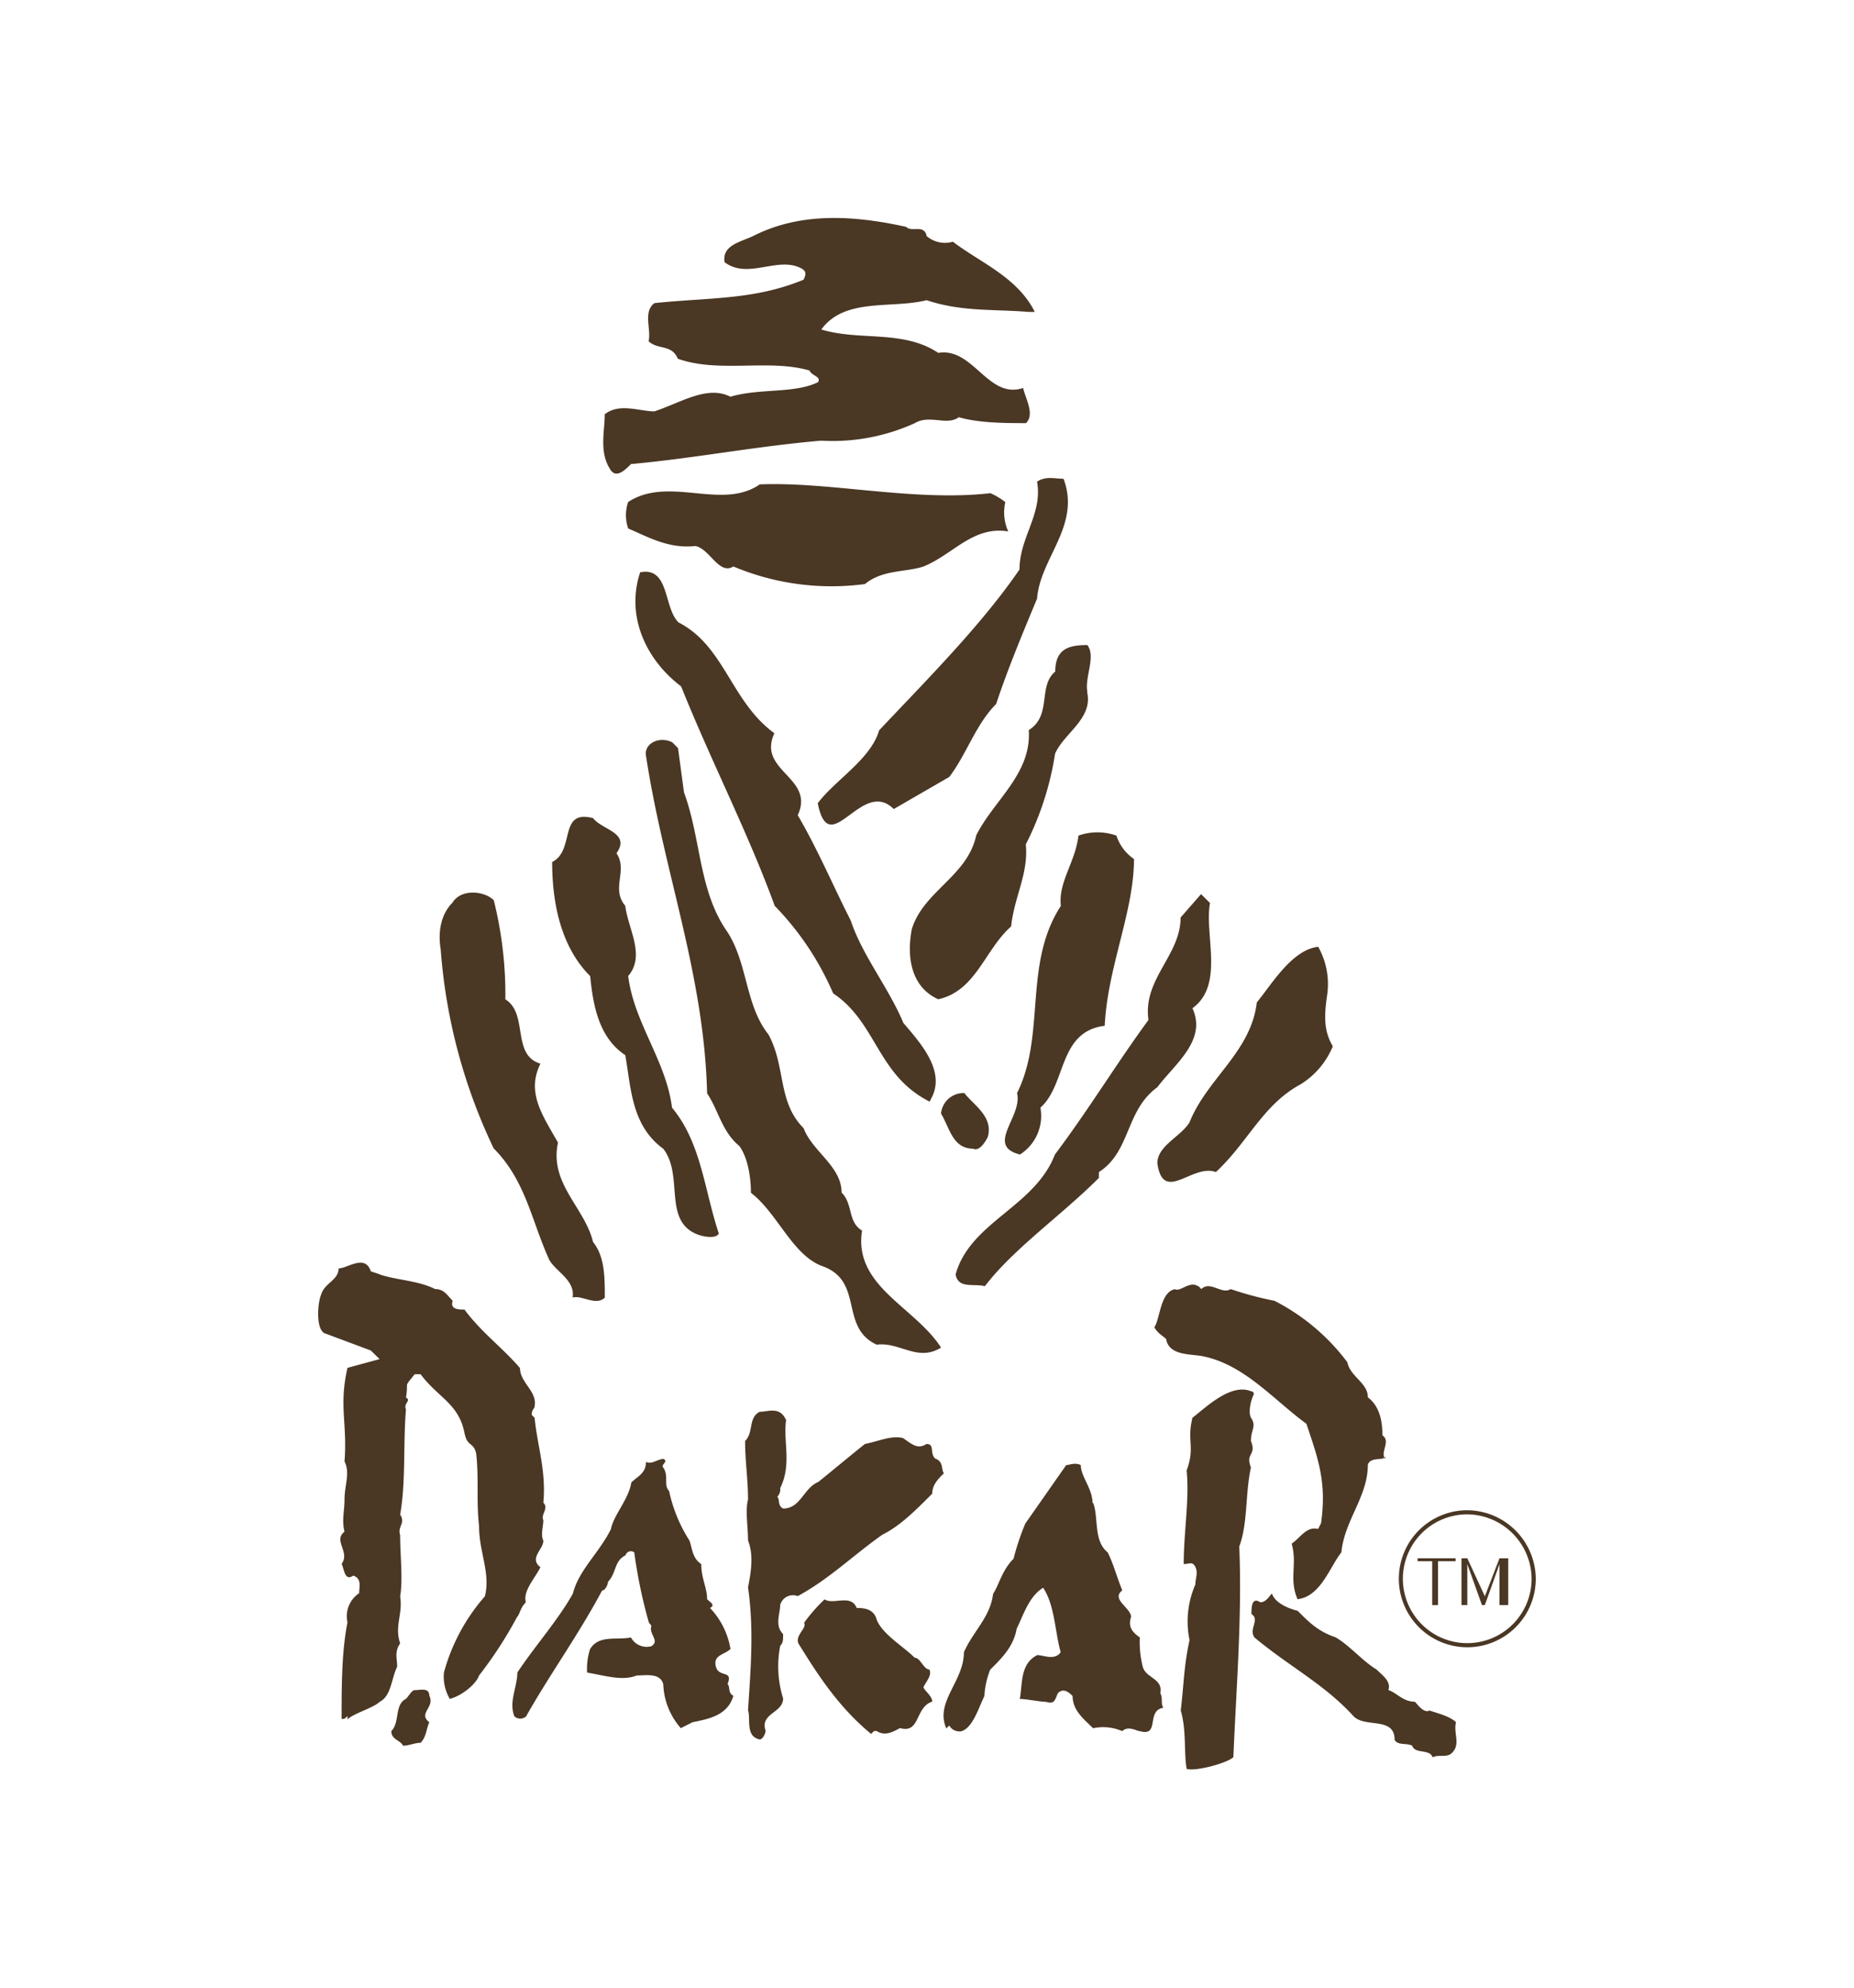
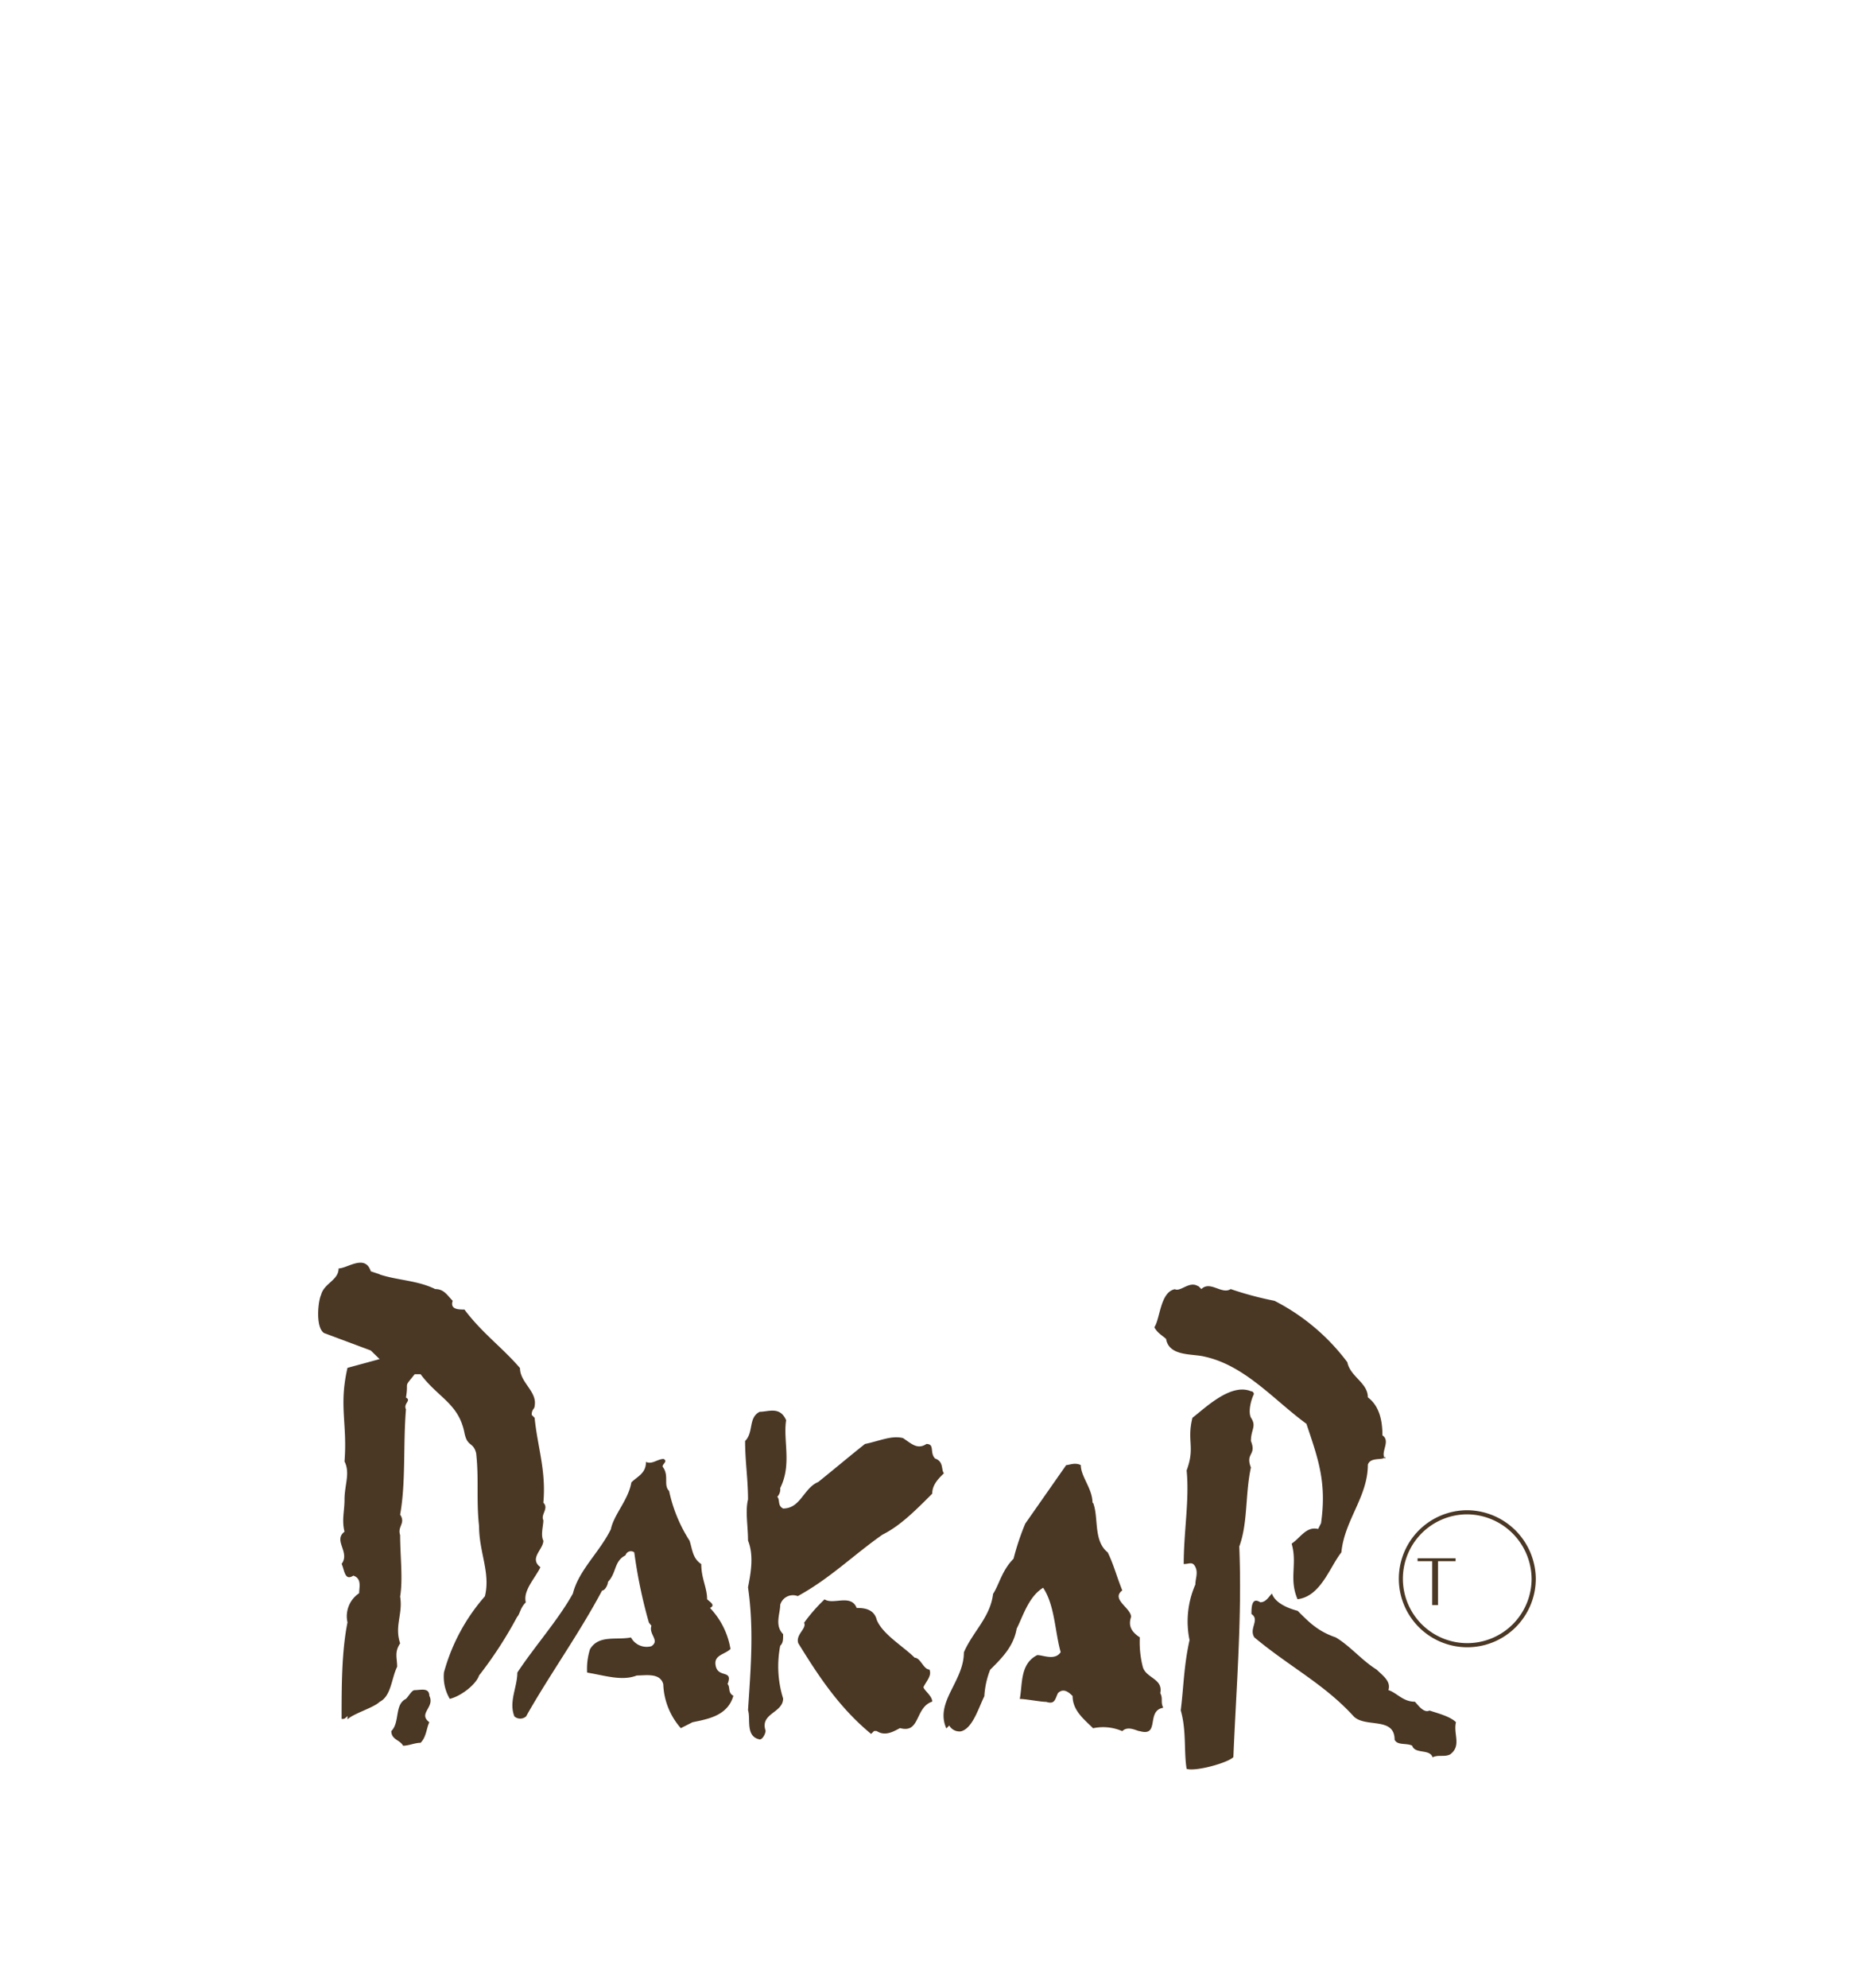
<svg xmlns="http://www.w3.org/2000/svg" id="Layer_1" data-name="Layer 1" viewBox="0 0 280 300">
  <defs>
    <style>.cls-1{fill:#4a3724;fill-rule:evenodd;}</style>
  </defs>
  <title>dakar logo</title>
  <path class="cls-1" d="M221.6,228.56a9.72,9.72,0,1,0,9.71,9.72,9.81,9.81,0,0,0-9.71-9.72Zm0-.62a10.34,10.34,0,1,0,10.34,10.34,10.43,10.43,0,0,0-10.34-10.34Z" />
  <polygon class="cls-1" points="216.3 242.25 217.18 242.25 217.18 235.63 219.83 235.63 219.83 235.19 214.09 235.19 214.09 235.63 216.3 235.63 216.3 242.25 216.3 242.25" />
-   <polygon class="cls-1" points="220.72 242.25 221.6 242.25 221.6 236.07 223.81 242.25 224.25 242.25 226.46 236.07 226.46 242.25 227.78 242.25 227.78 235.19 226.46 235.19 224.25 240.93 221.6 235.19 220.72 235.19 220.72 242.25 220.72 242.25" />
  <path class="cls-1" d="M64.84,255.94c.88,1.77-1.77,2.65,0,4-.44.89-.44,2.21-1.32,3.1-.89,0-1.77.44-2.65.44-.44-.89-1.77-.89-1.77-2.21,1.33-1.33.44-4,2.21-4.86.44-.44.88-1.32,1.32-1.32.89,0,2.21-.44,2.21.88Zm64.47-13.25c.88,0,2.65,0,3.09,1.77.88,2.21,4,4,5.74,5.74.88,0,1.33,1.77,2.21,1.77.44.88-.44,1.76-.88,2.65,0,.44,1.32,1.32,1.32,2.2-2.65.89-1.77,4.86-4.86,4-.88.44-2.2,1.32-3.53.44H132l-.44.44c-4.86-4-8-8.83-11-13.69-.44-1.32,1.32-2.21.88-3.09a25.3,25.3,0,0,1,3.09-3.53c1.33.88,4-.88,4.86,1.32Zm66.68.44c1.76,1.77,3.09,3.1,5.74,4,2.21,1.32,4,3.53,6.18,4.86.88.88,2.21,1.76,1.77,3.09,1.32.44,2.2,1.76,4,1.76.44.44,1.32,1.77,2.21,1.33,1.32.44,3.09.88,4,1.76-.44,1.77.89,3.54-.88,4.86-.88.44-1.77,0-2.65.44-.44-1.32-2.65-.44-3.09-1.76-.88-.44-2.21,0-2.65-.89,0-3.53-4.42-1.76-6.18-3.53-4.42-4.86-9.72-7.51-15-11.92-.88-1.33.89-2.65-.44-3.53,0-.89,0-2.65,1.33-1.77.88,0,1.32-.88,1.76-1.32.44,1.32,2.21,2.2,4,2.64ZM165.08,226.8c.88,2.2,0,5.74,2.21,7.5.88,1.77,1.32,3.54,2.2,5.74-1.76,1.33,1.33,2.65,1.33,4-.44,1.32,0,2.21,1.32,3.09a15,15,0,0,0,.44,4.41c.45,1.77,3.1,1.77,2.65,4,.45.88,0,1.32.45,2.21-2.65.44-.45,4.41-3.54,3.53-.44,0-1.76-.88-2.65,0a7.27,7.27,0,0,0-4.41-.44c-1.33-1.33-3.09-2.65-3.09-4.86-.45-.44-1.33-1.32-2.21-.44-.44.88-.44,1.76-1.77,1.32-.88,0-3.09-.44-4-.44.44-2.21,0-5.3,2.65-6.62.88,0,2.65.88,3.53-.44-.88-3.09-.88-7.07-2.65-9.72-2.21,1.33-3.09,4.42-4,6.18-.45,2.65-2.21,4.42-4,6.19a12.91,12.91,0,0,0-.88,4c-.88,1.77-1.77,4.86-3.53,5.3a1.77,1.77,0,0,1-1.77-.88l-.44.44c-1.77-4,2.65-7.07,2.65-11.48,1.32-3.09,4-5.3,4.41-8.83.89-1.33,1.33-3.54,3.09-5.3a38.16,38.16,0,0,1,1.77-5.3l6.18-8.83c.44,0,1.33-.45,2.21,0,0,1.76,1.77,3.53,1.77,5.74Zm-64.91-6.63c.88.44-.45.89,0,1.33.88,1.32,0,2.65.88,3.53a22.59,22.59,0,0,0,3.09,7.51c.44,1.32.44,2.65,1.77,3.53,0,2.21.88,3.53.88,5.3.44.44,1.32.88.44,1.32a11.76,11.76,0,0,1,3.09,6.19c-.88.88-2.65.88-2.21,2.64s2.65.45,1.77,2.65c.44.45,0,1.33.88,1.77-.88,3.09-4,3.53-6.18,4l-1.76.89a10.6,10.6,0,0,1-2.65-6.63c-.45-1.76-2.65-1.32-4-1.32-2.21.88-4.85,0-7.5-.44a9.71,9.71,0,0,1,.44-3.53c1.32-2.21,4-1.33,6.18-1.77a2.69,2.69,0,0,0,3.09,1.32c1.32-.88-.44-1.76,0-3.09L98,244.9a74.84,74.84,0,0,1-2.21-10.6.84.84,0,0,0-1.32.44c-1.77.89-1.33,2.65-2.65,4,0,.44-.44,1.32-.89,1.32-3.53,6.63-8,12.81-11.48,19a1.34,1.34,0,0,1-1.76,0c-.89-2.21.44-4.41.44-6.62,2.65-4,6.18-7.95,8.39-11.92.88-3.54,4-6.19,5.74-9.72.44-2.21,2.65-4.42,3.09-7.06.88-.89,2.21-1.33,2.21-3.1.88.45,1.76-.44,2.65-.44Zm18.54-5.74c-.44,3.09.89,6.63-.88,10.16a1.62,1.62,0,0,1-.44,1.32c.44.44,0,1.33.88,1.77,2.65,0,3.09-3.09,5.3-4,2.21-1.77,4.86-4,7.06-5.74,2.21-.45,4-1.33,5.75-.89,1.32.89,2.2,1.77,3.53.89,1.32,0,.44,1.32,1.32,2.2,1.33.44.89,1.77,1.33,2.21-.89.88-1.77,1.77-1.77,3.09-2.65,2.65-4.86,4.86-7.51,6.18-4.41,3.09-7.94,6.63-12.8,9.28a2,2,0,0,0-2.65,1.32c0,1.33-.88,3.09.44,4.42,0,.88,0,1.32-.44,1.76a16.28,16.28,0,0,0,.44,7.95c0,2.21-3.53,2.21-2.65,4.86,0,.44-.44,1.32-.88,1.32-2.21-.44-1.33-3.09-1.77-4.41.44-6.63.89-12.37,0-18.55.44-2.21.89-4.86,0-7.06,0-2.21-.44-4.42,0-6.19,0-3.09-.44-5.74-.44-8.83,1.33-1.32.44-3.53,2.21-4.41,1.32,0,3.09-.88,4,1.32Zm70.65-4c-.44.88-.88,2.65-.44,3.53.89,1.33,0,1.77,0,3.53.89,2.21-.88,1.77,0,4-.88,4-.44,8.39-1.76,11.92.44,10.6-.45,21.2-.89,31.79-.88.89-5.74,2.21-7.06,1.77-.44-2.65,0-5.74-.89-8.83.45-3.53.45-6.63,1.33-10.6a13.88,13.88,0,0,1,.88-8.39c0-.88.44-1.77,0-2.65s-.88-.44-1.76-.44c0-4.86.88-9.72.44-14.13,1.32-3.53,0-4.42.88-7.95,1.77-1.32,5.74-5.3,8.83-4a.43.43,0,0,1,.44.44ZM181,194.12l.44.44c1.33-1.32,3.1.88,4.42,0a50.56,50.56,0,0,0,6.62,1.77,31.85,31.85,0,0,1,11,9.27c.45,2.21,3.1,3.09,3.1,5.3,1.76,1.33,2.2,3.53,2.2,5.74,1.33.88-.44,2.65.44,3.53v-.44c0,.88-2.2,0-2.64,1.33,0,4.85-3.54,8.39-4,13.24-1.77,2.21-3.09,6.63-6.62,7.07-1.33-3.09,0-5.3-.89-8.39,1.33-.88,2.21-2.65,4-2.21l.44-.88c.88-6.18-.44-9.72-2.21-15-4.86-3.53-9.27-8.83-15.45-10.15-1.77-.44-5.3,0-5.74-2.65-.44-.44-1.33-.88-1.77-1.77.88-1.32.88-5.3,3.09-5.74.88.44,2.21-1.32,3.53-.44ZM57.33,192.35c2.65.89,5.74.89,8.39,2.21,1.33,0,1.77.88,2.65,1.77-.44,1.32.89,1.32,1.77,1.32,2.65,3.54,5.74,5.74,8.39,8.83,0,2.21,2.65,3.54,2.21,5.75,0,.44-.44.44-.44,1.32l.44.44c.44,4.42,1.76,7.95,1.32,12.81.88.88-.44,1.76,0,2.65,0,.88-.44,2.2,0,3.09,0,1.32-2.21,2.65-.44,4-.88,1.77-2.65,3.53-2.21,5.3-.88.88-.88,1.77-1.32,2.21a61.69,61.69,0,0,1-5.74,8.83c-.44,1.32-2.65,3.09-4.42,3.53a6.57,6.57,0,0,1-.88-4,29,29,0,0,1,6.18-11.48c.88-3.54-.88-6.63-.88-10.6-.44-4,0-7.07-.44-11-.45-1.77-1.33-.88-1.77-3.09-.88-4.42-4-5.3-6.62-8.83h-.89c-1.76,2.2-.88.88-1.32,3.53.88.44-.44.88,0,1.77-.44,5.3,0,11-.88,15.89.88,1.33-.45,1.77,0,3.09,0,3.09.44,6.63,0,9.28.44,2.65-.89,4.41,0,7.06-.89,1.33-.45,2.21-.45,3.53-.88,1.77-.88,4.42-2.65,5.3-.88.89-4,1.77-4.85,2.65V259c-.45.44-.45.44-.89.44,0-4.85,0-10.15.89-14.57a4.18,4.18,0,0,1,1.76-4.41c0-.89.44-2.21-.88-2.65-1.33.88-1.33-.89-1.77-1.77,1.33-1.77-1.32-3.53.44-4.86-.44-1.76,0-3.09,0-4.86,0-2.2.89-4,0-5.74.45-5.74-.88-8.38.45-14.13l4.85-1.32L56,203.83l-7.07-2.64c-1.32-.89-.88-4.86-.44-5.75.44-1.76,2.65-2.2,2.65-4,1.33,0,4-2.21,4.86.44l1.32.44Z" />
-   <path class="cls-1" d="M149.18,171.6c-.44.88-1.32,2.21-2.21,1.77-3.09,0-3.53-3.1-4.85-5.3a3.4,3.4,0,0,1,3.53-3.09c1.32,1.76,4.41,3.53,3.53,6.62Zm51.22-21.2c-.44,3.1-.44,5.3.89,7.51a12.21,12.21,0,0,1-4.86,5.74c-5.74,3.09-8,8.83-12.81,13.25-3.53-1.33-7.94,4.86-8.83-1.33,0-2.65,3.53-4,4.86-6.18,2.65-6.62,9.27-10.6,10.16-18.1,2.2-2.65,5.29-7.95,9.27-8.39a11.48,11.48,0,0,1,1.32,7.5Zm-17.66-14.13c-.88,4.86,2.21,12.37-2.65,15.9,2.21,4.86-2.65,8.39-5.3,11.92-4.86,3.54-4,9.72-8.83,12.81v.88c-5.74,5.74-12.81,10.6-17.22,16.34-1.77-.44-4,.44-4.42-1.77,2.21-7.94,11.93-10.15,15-18.1,5.3-7.07,9.27-13.69,14.13-20.31-.89-6.18,4.85-9.72,4.85-15.46l3.09-3.53,1.33,1.32Zm-108.18-.44a58.39,58.39,0,0,1,1.76,15c3.53,2.2.88,8.39,5.3,9.71-2.21,4.42.44,7.95,2.65,11.92-1.33,6.19,4,9.72,5.3,15,1.77,2.2,1.77,5.3,1.77,8.39-1.33,1.32-3.54-.45-4.86,0,.44-2.65-2.65-4-3.54-5.74-2.64-5.74-3.53-11.93-8.38-16.78a83.76,83.76,0,0,1-8-30c-.44-2.65,0-5.3,1.76-7.07,1.33-2.2,4.86-1.76,6.19-.44Zm96.7-6.18c0,7.95-4,16.34-4.42,25.17-7.06.88-5.74,8.83-9.71,12.36a6.91,6.91,0,0,1-3.09,7.07c-5.3-1.33.44-5.74-.44-9.27,4.41-8.84.88-19.43,6.62-28.26-.44-3.54,2.21-6.63,2.65-10.6a8.54,8.54,0,0,1,5.74,0,6.83,6.83,0,0,0,2.65,3.53Zm-78.16-.88c1.77,2.65-.88,5.3,1.33,7.95.44,3.53,3.09,7.5.44,10.59.88,7.07,5.74,12.81,6.62,19.87,4.42,5.3,4.86,12.37,7.07,19-.45.89-2.65.44-3.54,0-4.85-2.21-1.76-8.83-4.85-12.8-4.86-3.54-4.86-9.28-5.74-14.13-4-2.65-4.86-7.51-5.3-11.93-4.42-4.41-5.74-11-5.74-17.22,3.53-1.76.88-8,6.18-6.62,1.32,1.77,5.74,2.21,3.53,5.3Zm10.16-9.28c2.65,7.07,2.21,15,6.62,21.2,3.09,4.86,2.65,11,6.18,15.45,2.65,4.86,1.33,10.16,5.3,14.13,1.33,3.54,5.74,5.75,5.74,9.72,1.77,1.77.89,4.42,3.09,5.74-1.32,8.39,7.95,11.48,11.93,17.66-3.54,2.21-6.19-.88-9.72-.44-5.74-2.65-1.77-9.71-8.39-11.92-4.41-1.77-6.62-7.95-10.6-11,0-2.21-.44-5.3-1.76-7.07-2.65-2.2-3.09-5.29-4.86-7.94-.44-18.11-6.62-33.56-9.27-51.23,0-1.76,2.2-2.65,4-1.76l.88.88.89,6.62Zm60.93-15c.89,4-3.53,6.18-4.85,9.27a45.36,45.36,0,0,1-4.42,13.69c.44,4.42-1.77,7.95-2.21,12.37-4,3.53-5.29,9.71-11,11-4-1.77-4.85-6.19-4-10.6,1.77-5.74,8.39-7.95,9.72-14.13,2.64-5.3,8.38-9.27,7.94-15.9,3.54-2.21,1.33-6.62,4-8.83,0-3.53,2.2-4,4.85-4,1.33,1.76-.44,4.85,0,7.06Zm-61.82-10.6c7.07,3.54,7.95,11.93,14.58,16.78-2.65,5.74,6.18,6.63,3.53,12.37,3.09,5.3,5.3,10.59,8,15.89,1.76,5.3,5.74,10.16,7.95,15.46,2.64,3.09,6.18,7.06,4.41,11l-.44.88c-7.95-4-7.95-11.92-14.57-16.34A43.6,43.6,0,0,0,117,136.72c-4-11-9.72-22.08-14.13-33.12-5.3-4-8.39-10.6-6.19-17.22,4.42-.89,3.54,5.3,5.74,7.5Zm47.25-19.43a9.84,9.84,0,0,1,2.21,1.33,6.9,6.9,0,0,0,.44,4.42c-5.3-.89-8.39,3.53-12.8,5.29-2.65.89-6.19.45-8.84,2.65a38.23,38.23,0,0,1-19.87-2.65c-2.2,1.33-3.53-2.65-5.74-3.09-4,.44-7.06-1.32-10.15-2.65a6.1,6.1,0,0,1,0-4c6.18-4,14.13,1.32,19.87-2.65,10.6-.44,23.4,2.65,34.88,1.32Zm11-2.2c2.65,7.06-3.53,11.92-4,18.1-2.21,5.3-4.42,10.6-6.18,15.9-3.09,3.09-4.42,7.5-7.07,11l-8.39,4.85c-4.86-4.85-9.71,8-11.48-.88,2.65-3.53,8-6.62,9.27-11,7.07-7.5,15.46-15.89,21.2-24.28,0-4.86,3.53-8.39,2.65-13.25,1.32-.89,2.65-.44,4-.44ZM139.91,35.6a4.24,4.24,0,0,0,4,.88c4,3.09,9.72,5.3,12.37,10.6h-.89c-5.3-.44-10.15,0-15.45-1.77-5.3,1.33-12.37-.44-15.9,4.42,5.74,1.76,12.37,0,17.66,3.53,5.3-.88,7.51,7.06,12.81,5.3.44,1.76,1.77,4,.44,5.3-3.09,0-7.06,0-10.15-.89-1.77,1.33-4.42-.44-6.63.89A30,30,0,0,1,124,66.51c-10.15.88-19,2.65-28.7,3.53-.88.88-2.21,2.21-3.09.88-1.77-2.65-.88-5.74-.88-8.39,2.2-1.76,5.29-.44,7.5-.44,4-1.32,8-4,11.48-2.21,4.42-1.32,9.72-.44,13.25-2.21.44-.88-.88-.88-1.33-1.76-6.18-1.77-13.68.44-19.87-1.77-.88-2.21-3.09-1.32-4.41-2.65.44-1.76-.88-4.41.88-5.74,8.39-.88,15-.44,22.52-3.53.44-.88.44-1.33-.44-1.77-3.53-1.76-8,1.77-11.48-.88-.44-2.65,2.65-3.09,4.42-4,7.06-3.54,15-3.1,23-1.33.88.88,2.65-.44,3.09,1.33Z" />
</svg>